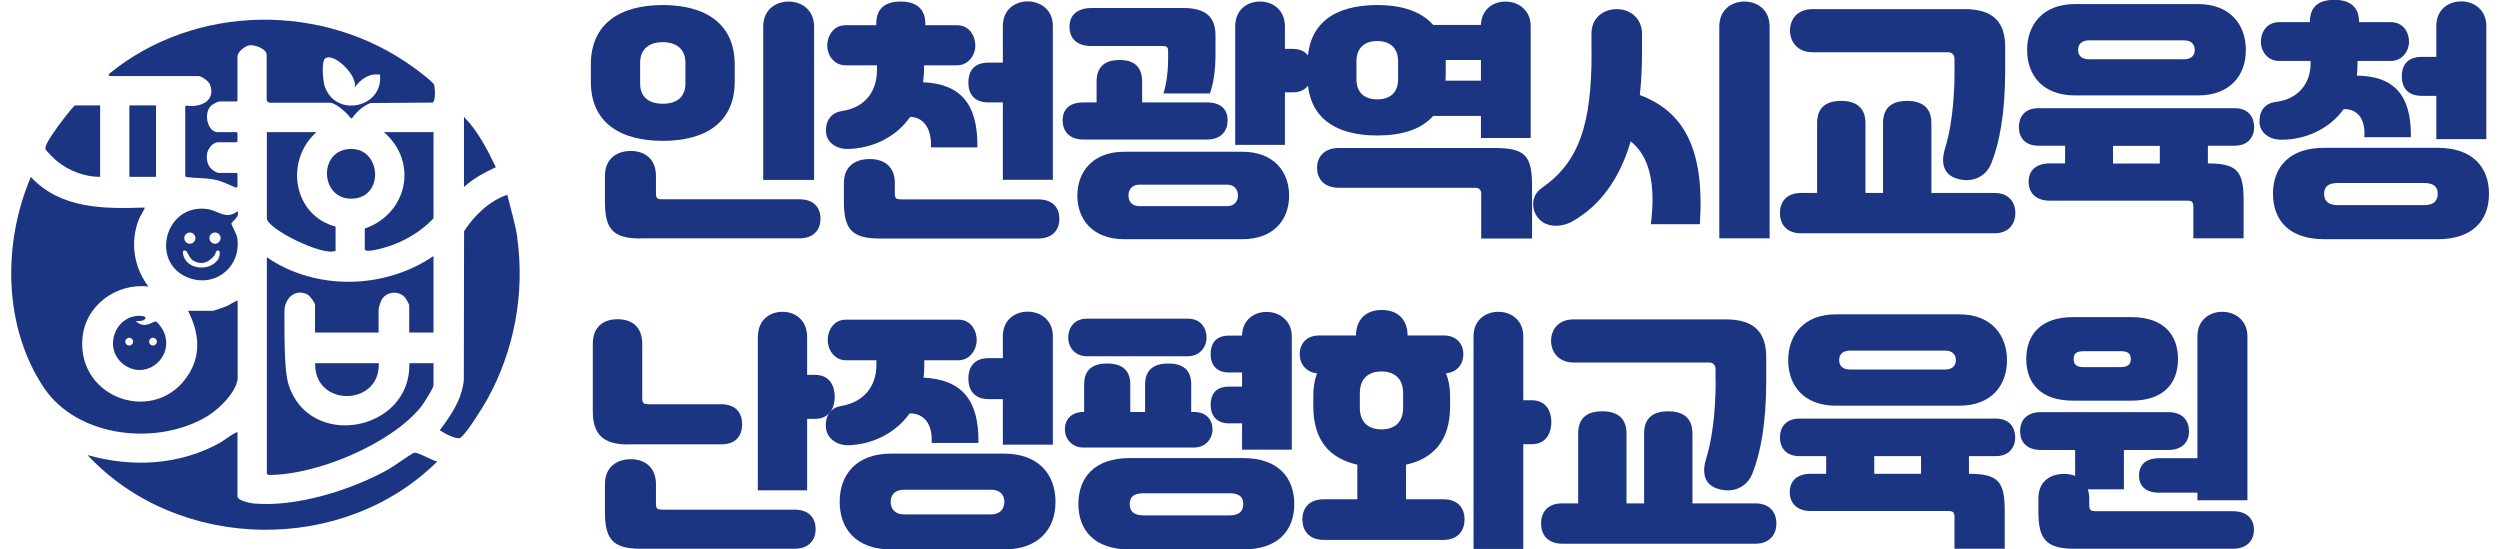
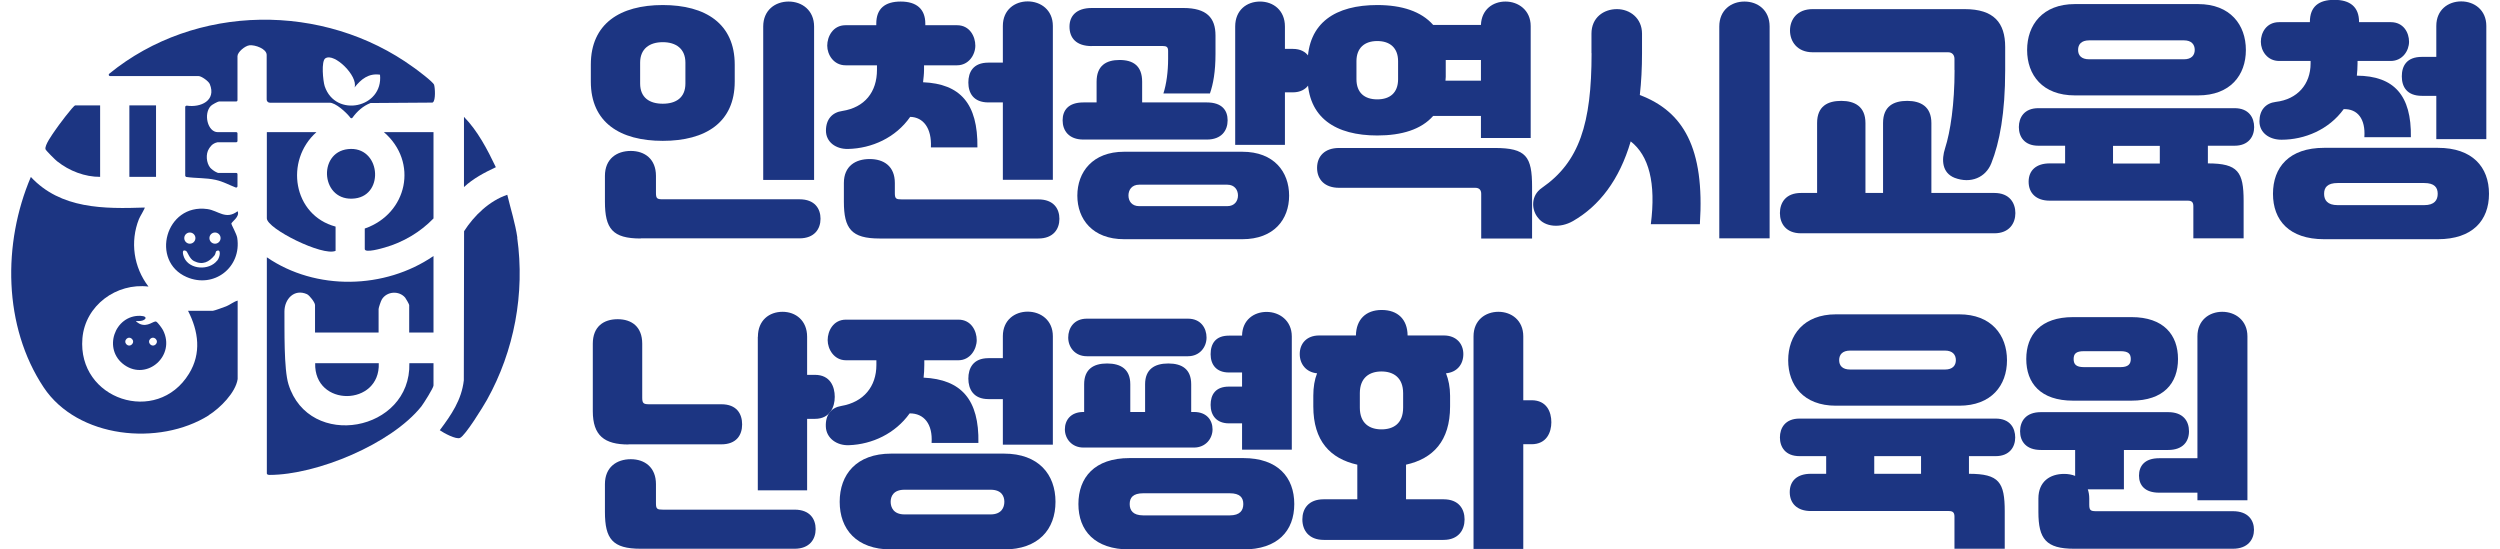
<svg xmlns="http://www.w3.org/2000/svg" width="182px" height="40px" viewBox="0 0 181 40" version="1.1">
  <g id="surface1">
    <path style=" stroke:none;fill-rule:nonzero;fill:rgb(10.98%,20.784%,50.98%);fill-opacity:1;" d="M 42.512 5.938 L 42.512 4.703 C 42.512 1.723 44.637 0.367 47.75 0.367 C 50.863 0.367 52.988 1.723 52.988 4.703 L 52.988 5.938 C 52.988 8.918 50.863 10.254 47.75 10.254 C 44.637 10.254 42.512 8.918 42.512 5.938 Z M 46.145 17.363 C 44.09 17.363 43.539 16.648 43.539 14.68 L 43.539 12.805 C 43.539 11.559 44.402 10.988 45.422 10.988 C 46.438 10.988 47.254 11.578 47.254 12.805 L 47.254 14.047 C 47.254 14.457 47.344 14.508 47.75 14.508 L 57.699 14.508 C 58.816 14.508 59.234 15.191 59.234 15.926 C 59.234 16.66 58.797 17.352 57.699 17.352 L 46.145 17.352 Z M 49.398 6.082 L 49.398 4.559 C 49.398 3.551 48.715 3.07 47.75 3.07 C 46.785 3.07 46.102 3.551 46.102 4.559 L 46.102 6.082 C 46.102 7.109 46.785 7.551 47.75 7.551 C 48.715 7.551 49.398 7.109 49.398 6.082 Z M 55.062 1.93 C 55.062 0.734 55.938 0.113 56.914 0.113 C 57.891 0.113 58.766 0.754 58.766 1.93 L 58.766 13.098 L 55.062 13.098 Z M 55.062 1.93 " />
    <path style=" stroke:none;fill-rule:nonzero;fill:rgb(10.98%,20.784%,50.98%);fill-opacity:1;" d="M 66.77 4.742 L 66.77 5.07 C 66.77 5.398 66.73 5.691 66.699 5.988 C 69.395 6.102 70.695 7.527 70.656 10.73 L 67.27 10.73 C 67.34 9.312 66.699 8.527 65.762 8.508 C 64.707 10.027 62.965 10.805 61.238 10.844 C 60.344 10.863 59.629 10.336 59.629 9.508 C 59.629 8.68 60.09 8.18 60.82 8.078 C 62.449 7.824 63.344 6.703 63.344 5.082 L 63.344 4.754 L 61.055 4.754 C 60.191 4.754 59.723 3.98 59.723 3.324 C 59.723 2.672 60.129 1.836 61.055 1.836 L 63.293 1.836 L 63.293 1.723 C 63.293 0.621 63.934 0.113 65.07 0.113 C 66.211 0.113 66.863 0.645 66.863 1.723 L 66.863 1.836 L 69.172 1.836 C 70.105 1.836 70.504 2.664 70.504 3.324 C 70.504 3.988 70.023 4.754 69.172 4.754 L 66.77 4.754 Z M 63.535 17.363 C 61.48 17.363 60.934 16.648 60.934 14.68 L 60.934 13.324 C 60.934 12.078 61.797 11.578 62.812 11.578 C 63.832 11.578 64.645 12.09 64.645 13.324 L 64.645 14.059 C 64.645 14.465 64.734 14.516 65.145 14.516 L 75.09 14.516 C 76.211 14.516 76.625 15.199 76.625 15.934 C 76.625 16.668 76.188 17.363 75.09 17.363 Z M 72.508 7.457 L 71.461 7.457 C 70.359 7.457 69.996 6.762 69.996 6.008 C 69.996 5.254 70.34 4.559 71.461 4.559 L 72.508 4.559 L 72.508 1.887 C 72.508 0.715 73.371 0.102 74.316 0.102 C 75.262 0.102 76.148 0.723 76.148 1.887 L 76.148 13.09 L 72.508 13.09 L 72.508 7.445 Z M 72.508 7.457 " />
    <path style=" stroke:none;fill-rule:nonzero;fill:rgb(10.98%,20.784%,50.98%);fill-opacity:1;" d="M 78.375 10.16 C 77.297 10.16 76.859 9.496 76.859 8.762 C 76.859 8.027 77.277 7.457 78.375 7.457 L 79.332 7.457 L 79.332 5.949 C 79.332 4.793 80.012 4.367 81 4.367 C 81.988 4.367 82.648 4.785 82.648 5.949 L 82.648 7.457 L 87.355 7.457 C 88.457 7.457 88.871 8.027 88.871 8.762 C 88.871 9.496 88.434 10.16 87.355 10.16 Z M 78.984 3.355 C 77.848 3.355 77.359 2.766 77.359 1.938 C 77.359 1.184 77.836 0.582 78.984 0.582 L 85.648 0.582 C 87.348 0.582 87.988 1.297 87.988 2.582 L 87.988 3.938 C 87.988 5.203 87.824 6.121 87.582 6.805 L 84.195 6.805 C 84.418 6.121 84.539 5.203 84.539 4.285 L 84.539 3.715 C 84.539 3.418 84.43 3.348 84.121 3.348 L 78.977 3.348 Z M 89.941 17.414 L 81.336 17.414 C 79.027 17.414 77.93 15.945 77.93 14.242 C 77.93 12.539 79.027 11.047 81.336 11.047 L 89.941 11.047 C 92.25 11.047 93.348 12.516 93.348 14.242 C 93.348 15.965 92.25 17.414 89.941 17.414 Z M 88.844 13.445 L 82.434 13.445 C 81.887 13.445 81.652 13.832 81.652 14.23 C 81.652 14.629 81.887 15.008 82.434 15.008 L 88.844 15.008 C 89.391 15.008 89.625 14.617 89.625 14.23 C 89.625 13.844 89.391 13.445 88.844 13.445 Z M 89.422 1.93 C 89.422 0.734 90.266 0.113 91.23 0.113 C 92.199 0.113 93.043 0.754 93.043 1.93 L 93.043 3.559 L 93.613 3.559 C 94.73 3.559 95.059 4.406 95.059 5.141 C 95.059 5.875 94.711 6.723 93.613 6.723 L 93.043 6.723 L 93.043 10.547 L 89.422 10.547 Z M 89.422 1.93 " />
    <path style=" stroke:none;fill-rule:nonzero;fill:rgb(10.98%,20.784%,50.98%);fill-opacity:1;" d="M 94.691 5.602 L 94.691 4.633 C 94.691 1.633 96.754 0.367 99.766 0.367 C 101.555 0.367 102.969 0.828 103.836 1.816 L 107.312 1.816 C 107.355 0.695 108.176 0.113 109.102 0.113 C 110.027 0.113 110.934 0.734 110.934 1.898 L 110.934 10.047 L 107.312 10.047 L 107.312 8.438 L 103.836 8.438 C 102.969 9.426 101.547 9.863 99.766 9.863 C 96.766 9.863 94.691 8.602 94.691 5.602 Z M 96.98 13.672 C 95.953 13.672 95.383 13.078 95.383 12.223 C 95.383 11.363 95.953 10.773 96.98 10.773 L 108.32 10.773 C 110.609 10.773 111.035 11.395 111.035 13.598 L 111.035 17.363 L 107.332 17.363 L 107.332 14.109 C 107.332 13.832 107.191 13.672 106.895 13.672 Z M 101.281 5.766 L 101.281 4.457 C 101.281 3.488 100.691 2.988 99.766 2.988 C 98.84 2.988 98.25 3.488 98.25 4.457 L 98.25 5.766 C 98.25 6.754 98.84 7.234 99.766 7.234 C 100.691 7.234 101.281 6.754 101.281 5.766 Z M 104.73 5.875 L 107.312 5.875 L 107.312 4.367 L 104.75 4.367 L 104.75 5.602 C 104.75 5.691 104.73 5.785 104.73 5.875 Z M 104.73 5.875 " />
    <path style=" stroke:none;fill-rule:nonzero;fill:rgb(10.98%,20.784%,50.98%);fill-opacity:1;" d="M 115.359 3.875 L 115.359 2.449 C 115.359 1.273 116.254 0.664 117.211 0.664 C 118.164 0.664 119.039 1.328 119.039 2.449 L 119.039 3.867 C 119.039 4.949 118.988 5.957 118.879 6.918 C 122.031 8.109 123.617 10.754 123.25 16.324 L 119.68 16.324 C 120.066 13.312 119.539 11.324 118.215 10.293 C 117.395 13.09 115.93 14.996 114.004 16.098 C 113.07 16.629 111.973 16.516 111.484 15.875 C 110.984 15.301 110.914 14.242 111.758 13.672 C 114.473 11.793 115.367 9.008 115.367 3.875 Z M 124.664 17.363 L 124.664 1.93 C 124.664 0.734 125.531 0.113 126.496 0.113 C 127.461 0.113 128.328 0.734 128.328 1.93 L 128.328 17.352 L 124.664 17.352 Z M 124.664 17.363 " />
    <path style=" stroke:none;fill-rule:nonzero;fill:rgb(10.98%,20.784%,50.98%);fill-opacity:1;" d="M 131.785 14.047 L 131.785 8.957 C 131.785 7.723 132.566 7.344 133.543 7.344 C 134.52 7.344 135.305 7.754 135.305 8.957 L 135.305 14.047 L 136.586 14.047 L 136.586 8.957 C 136.586 7.723 137.367 7.344 138.344 7.344 C 139.32 7.344 140.105 7.754 140.105 8.957 L 140.105 14.047 L 144.684 14.047 C 145.801 14.047 146.219 14.781 146.219 15.516 C 146.219 16.25 145.781 16.984 144.684 16.984 L 130.617 16.984 C 129.516 16.984 129.078 16.27 129.078 15.516 C 129.078 14.762 129.496 14.047 130.617 14.047 Z M 141.785 5.109 L 141.785 4.285 C 141.785 4.008 141.621 3.805 141.324 3.805 L 131.461 3.805 C 130.34 3.805 129.812 3.02 129.812 2.223 C 129.812 1.43 130.32 0.664 131.461 0.664 L 142.527 0.664 C 144.652 0.664 145.477 1.652 145.477 3.418 L 145.477 5.121 C 145.477 8.223 145.07 10.375 144.469 11.883 C 144.062 12.914 142.984 13.395 141.793 12.945 C 140.879 12.578 140.828 11.641 141.102 10.793 C 141.488 9.598 141.793 7.578 141.793 5.102 Z M 141.785 5.109 " />
    <path style=" stroke:none;fill-rule:nonzero;fill:rgb(10.98%,20.784%,50.98%);fill-opacity:1;" d="M 162.176 7.875 C 163.223 7.875 163.602 8.57 163.602 9.254 C 163.602 9.938 163.195 10.609 162.176 10.609 L 160.234 10.609 L 160.234 11.895 C 162.43 11.895 162.836 12.516 162.836 14.629 L 162.836 17.352 L 159.176 17.352 L 159.176 15.016 C 159.176 14.723 159.062 14.609 158.77 14.609 L 148.719 14.609 C 147.734 14.609 147.184 14.059 147.184 13.23 C 147.184 12.406 147.734 11.895 148.719 11.895 L 149.84 11.895 L 149.84 10.609 L 147.895 10.609 C 146.867 10.609 146.473 9.945 146.473 9.254 C 146.473 8.559 146.859 7.875 147.895 7.875 Z M 159.523 0.297 C 161.859 0.297 163 1.805 163 3.641 C 163 5.477 161.859 6.945 159.523 6.945 L 150.551 6.945 C 148.191 6.945 147.074 5.457 147.074 3.641 C 147.074 1.824 148.191 0.297 150.551 0.297 Z M 158.496 4.316 C 159.043 4.316 159.277 4.02 159.277 3.633 C 159.277 3.242 159.043 2.938 158.496 2.938 L 151.59 2.938 C 151.02 2.938 150.785 3.234 150.785 3.633 C 150.785 4.031 151.02 4.316 151.59 4.316 Z M 153.328 11.906 L 156.734 11.906 L 156.734 10.621 L 153.328 10.621 Z M 153.328 11.906 " />
    <path style=" stroke:none;fill-rule:nonzero;fill:rgb(10.98%,20.784%,50.98%);fill-opacity:1;" d="M 171.129 4.449 L 171.129 4.633 C 171.129 4.949 171.105 5.234 171.078 5.508 C 173.781 5.527 175.062 6.938 175.012 9.988 L 171.625 9.988 C 171.719 8.652 171.129 7.918 170.121 7.945 C 169.043 9.438 167.281 10.172 165.594 10.172 C 164.699 10.172 163.988 9.66 163.988 8.836 C 163.988 8.008 164.445 7.508 165.176 7.418 C 166.754 7.234 167.711 6.133 167.711 4.621 L 167.711 4.438 L 165.422 4.438 C 164.559 4.438 164.09 3.703 164.09 3.039 C 164.09 2.375 164.496 1.613 165.422 1.613 L 167.66 1.613 L 167.66 1.59 C 167.66 0.488 168.301 -0.012 169.438 -0.012 C 170.578 -0.012 171.238 0.5 171.238 1.59 L 171.238 1.613 L 173.547 1.613 C 174.484 1.613 174.879 2.387 174.879 3.039 C 174.879 3.691 174.402 4.438 173.547 4.438 L 171.148 4.438 Z M 168.695 17.414 C 166.152 17.414 164.973 16.035 164.973 14.109 C 164.973 12.18 166.145 10.762 168.695 10.762 L 176.977 10.762 C 179.488 10.762 180.699 12.16 180.699 14.109 C 180.699 16.059 179.488 17.414 176.977 17.414 Z M 175.98 14.934 C 176.73 14.934 176.965 14.566 176.965 14.109 C 176.965 13.648 176.73 13.324 175.98 13.324 L 169.684 13.324 C 168.93 13.324 168.695 13.648 168.695 14.109 C 168.695 14.566 168.93 14.934 169.684 14.934 Z M 176.863 6.977 L 175.816 6.977 C 174.719 6.977 174.352 6.316 174.352 5.559 C 174.352 4.805 174.699 4.141 175.816 4.141 L 176.863 4.141 L 176.863 1.887 C 176.863 0.715 177.727 0.102 178.676 0.102 C 179.621 0.102 180.504 0.723 180.504 1.887 L 180.504 10.129 L 176.863 10.129 L 176.863 6.969 Z M 176.863 6.977 " />
    <path style=" stroke:none;fill-rule:nonzero;fill:rgb(10.98%,20.784%,50.98%);fill-opacity:1;" d="M 45.258 32.359 C 43.5 32.359 42.656 31.715 42.656 29.93 L 42.656 25.023 C 42.656 23.781 43.438 23.238 44.465 23.238 C 45.492 23.238 46.254 23.789 46.254 25.023 L 46.254 28.953 C 46.254 29.359 46.348 29.43 46.754 29.43 L 52.012 29.43 C 53.133 29.43 53.527 30.125 53.527 30.898 C 53.527 31.676 53.109 32.348 52.012 32.348 L 45.258 32.348 Z M 46.145 39.949 C 44.09 39.949 43.539 39.234 43.539 37.266 L 43.539 35.246 C 43.539 34 44.402 33.43 45.422 33.43 C 46.438 33.43 47.254 34.023 47.254 35.246 L 47.254 36.645 C 47.254 37.051 47.344 37.102 47.75 37.102 L 57.344 37.102 C 58.461 37.102 58.879 37.785 58.879 38.52 C 58.879 39.254 58.441 39.949 57.344 39.949 L 46.133 39.949 Z M 54.676 24.516 C 54.676 23.32 55.5 22.699 56.469 22.699 C 57.434 22.699 58.258 23.34 58.258 24.516 L 58.258 27.289 L 58.828 27.289 C 59.945 27.289 60.27 28.156 60.27 28.891 C 60.27 29.625 59.926 30.492 58.828 30.492 L 58.258 30.492 L 58.258 35.695 L 54.668 35.695 L 54.668 24.523 Z M 54.676 24.516 " />
-     <path style=" stroke:none;fill-rule:nonzero;fill:rgb(10.98%,20.784%,50.98%);fill-opacity:1;" d="M 66.789 26.227 L 66.789 26.574 C 66.789 26.891 66.77 27.195 66.738 27.492 C 69.484 27.625 70.789 29.094 70.727 32.246 L 67.32 32.246 C 67.41 30.871 66.77 30.086 65.723 30.094 C 64.676 31.562 62.996 32.348 61.309 32.41 C 60.414 32.449 59.66 31.898 59.621 31.074 C 59.578 30.207 60.008 29.676 60.738 29.555 C 62.387 29.277 63.301 28.125 63.301 26.574 L 63.301 26.227 L 61.086 26.227 C 60.219 26.227 59.754 25.422 59.754 24.758 C 59.754 24.098 60.16 23.27 61.086 23.27 L 69.273 23.27 C 70.207 23.27 70.605 24.098 70.605 24.758 C 70.605 25.422 70.129 26.227 69.273 26.227 L 66.781 26.227 Z M 64.379 40 C 61.836 40 60.629 38.512 60.629 36.531 C 60.629 34.551 61.836 33.023 64.379 33.023 L 72.59 33.023 C 75.102 33.023 76.34 34.531 76.34 36.531 C 76.34 38.531 75.102 40 72.59 40 Z M 71.613 37.449 C 72.414 37.449 72.617 36.941 72.617 36.531 C 72.617 36.125 72.414 35.652 71.613 35.652 L 65.348 35.652 C 64.543 35.652 64.34 36.133 64.34 36.531 C 64.34 36.93 64.543 37.449 65.348 37.449 Z M 72.508 29.055 L 71.461 29.055 C 70.359 29.055 69.996 28.32 69.996 27.562 C 69.996 26.809 70.34 26.074 71.461 26.074 L 72.508 26.074 L 72.508 24.473 C 72.508 23.301 73.371 22.688 74.316 22.688 C 75.262 22.688 76.148 23.309 76.148 24.473 L 76.148 32.371 L 72.508 32.371 L 72.508 29.043 Z M 72.508 29.055 " />
+     <path style=" stroke:none;fill-rule:nonzero;fill:rgb(10.98%,20.784%,50.98%);fill-opacity:1;" d="M 66.789 26.227 L 66.789 26.574 C 66.789 26.891 66.77 27.195 66.738 27.492 C 69.484 27.625 70.789 29.094 70.727 32.246 L 67.32 32.246 C 67.41 30.871 66.77 30.086 65.723 30.094 C 64.676 31.562 62.996 32.348 61.309 32.41 C 60.414 32.449 59.66 31.898 59.621 31.074 C 59.578 30.207 60.008 29.676 60.738 29.555 C 62.387 29.277 63.301 28.125 63.301 26.574 L 63.301 26.227 L 61.086 26.227 C 60.219 26.227 59.754 25.422 59.754 24.758 C 59.754 24.098 60.16 23.27 61.086 23.27 L 69.273 23.27 C 70.207 23.27 70.605 24.098 70.605 24.758 C 70.605 25.422 70.129 26.227 69.273 26.227 L 66.781 26.227 M 64.379 40 C 61.836 40 60.629 38.512 60.629 36.531 C 60.629 34.551 61.836 33.023 64.379 33.023 L 72.59 33.023 C 75.102 33.023 76.34 34.531 76.34 36.531 C 76.34 38.531 75.102 40 72.59 40 Z M 71.613 37.449 C 72.414 37.449 72.617 36.941 72.617 36.531 C 72.617 36.125 72.414 35.652 71.613 35.652 L 65.348 35.652 C 64.543 35.652 64.34 36.133 64.34 36.531 C 64.34 36.93 64.543 37.449 65.348 37.449 Z M 72.508 29.055 L 71.461 29.055 C 70.359 29.055 69.996 28.32 69.996 27.562 C 69.996 26.809 70.34 26.074 71.461 26.074 L 72.508 26.074 L 72.508 24.473 C 72.508 23.301 73.371 22.688 74.316 22.688 C 75.262 22.688 76.148 23.309 76.148 24.473 L 76.148 32.371 L 72.508 32.371 L 72.508 29.043 Z M 72.508 29.055 " />
    <path style=" stroke:none;fill-rule:nonzero;fill:rgb(10.98%,20.784%,50.98%);fill-opacity:1;" d="M 78.375 32.582 C 77.512 32.582 77.023 31.922 77.023 31.258 C 77.023 30.594 77.441 29.992 78.375 29.992 L 78.426 29.992 L 78.426 27.973 C 78.426 26.891 79.09 26.461 80.094 26.461 C 81.102 26.461 81.785 26.883 81.785 27.973 L 81.785 29.992 L 82.863 29.992 L 82.863 27.973 C 82.863 26.891 83.543 26.461 84.551 26.461 C 85.559 26.461 86.219 26.883 86.219 27.973 L 86.219 29.992 L 86.422 29.992 C 87.355 29.992 87.773 30.594 87.773 31.258 C 87.773 31.922 87.277 32.582 86.422 32.582 Z M 78.621 25.934 C 77.754 25.934 77.266 25.27 77.266 24.574 C 77.266 23.883 77.684 23.199 78.621 23.199 L 85.984 23.199 C 86.918 23.199 87.336 23.883 87.336 24.574 C 87.336 25.27 86.84 25.934 85.984 25.934 Z M 81.73 40 C 79.191 40 78.008 38.621 78.008 36.695 C 78.008 34.766 79.18 33.348 81.73 33.348 L 90.012 33.348 C 92.523 33.348 93.723 34.746 93.723 36.695 C 93.723 38.645 92.516 40 90.012 40 Z M 89.023 37.52 C 89.777 37.52 90.012 37.152 90.012 36.695 C 90.012 36.234 89.777 35.91 89.023 35.91 L 82.73 35.91 C 81.977 35.91 81.742 36.234 81.742 36.695 C 81.742 37.152 81.977 37.52 82.73 37.52 Z M 89.922 30.82 L 88.965 30.82 C 88.07 30.82 87.633 30.246 87.633 29.48 C 87.633 28.719 87.996 28.145 88.965 28.145 L 89.922 28.145 L 89.922 27.117 L 88.965 27.117 C 88.07 27.117 87.633 26.566 87.633 25.789 C 87.633 25.016 87.996 24.434 88.965 24.434 L 89.922 24.434 C 89.941 23.289 90.785 22.707 91.711 22.707 C 92.637 22.707 93.543 23.332 93.543 24.492 L 93.543 32.738 L 89.922 32.738 Z M 89.922 30.82 " />
    <path style=" stroke:none;fill-rule:nonzero;fill:rgb(10.98%,20.784%,50.98%);fill-opacity:1;" d="M 101.965 24.422 L 104.617 24.422 C 105.512 24.422 106.031 25.016 106.031 25.777 C 106.031 26.543 105.555 27.105 104.77 27.176 C 104.953 27.637 105.066 28.188 105.066 28.809 L 105.066 29.586 C 105.066 32.105 103.824 33.391 101.859 33.828 L 101.859 36.348 L 104.586 36.348 C 105.707 36.348 106.121 37.062 106.121 37.816 C 106.121 38.57 105.688 39.305 104.586 39.305 L 95.871 39.305 C 94.773 39.305 94.312 38.594 94.312 37.816 C 94.312 37.043 94.75 36.348 95.871 36.348 L 98.312 36.348 L 98.312 33.828 C 96.348 33.391 95.109 32.105 95.109 29.586 L 95.109 28.809 C 95.109 28.188 95.199 27.637 95.383 27.176 C 94.598 27.105 94.121 26.512 94.121 25.777 C 94.121 25.004 94.629 24.422 95.535 24.422 L 98.211 24.422 C 98.23 23.27 98.922 22.566 100.09 22.566 C 101.262 22.566 101.965 23.258 101.973 24.422 Z M 101.648 29.676 L 101.648 28.625 C 101.648 27.484 100.938 27.043 100.07 27.043 C 99.207 27.043 98.496 27.484 98.496 28.625 L 98.496 29.676 C 98.496 30.828 99.207 31.258 100.07 31.258 C 100.938 31.258 101.648 30.84 101.648 29.676 Z M 106.773 24.484 C 106.773 23.309 107.637 22.699 108.586 22.699 C 109.531 22.699 110.395 23.32 110.395 24.484 L 110.395 29.137 L 110.996 29.137 C 112.113 29.137 112.438 30.004 112.438 30.738 C 112.438 31.473 112.094 32.34 110.996 32.34 L 110.395 32.34 L 110.395 39.961 L 106.773 39.961 Z M 106.773 24.484 " />
-     <path style=" stroke:none;fill-rule:nonzero;fill:rgb(10.98%,20.784%,50.98%);fill-opacity:1;" d="M 114.391 36.645 L 114.391 31.555 C 114.391 30.32 115.176 29.941 116.152 29.941 C 117.129 29.941 117.91 30.348 117.91 31.555 L 117.91 36.645 L 119.191 36.645 L 119.191 31.555 C 119.191 30.32 119.977 29.941 120.953 29.941 C 121.93 29.941 122.711 30.348 122.711 31.555 L 122.711 36.645 L 127.289 36.645 C 128.406 36.645 128.824 37.379 128.824 38.113 C 128.824 38.848 128.387 39.582 127.289 39.582 L 113.223 39.582 C 112.125 39.582 111.688 38.867 111.688 38.113 C 111.688 37.359 112.105 36.645 113.223 36.645 Z M 124.391 27.695 L 124.391 26.871 C 124.391 26.594 124.227 26.391 123.934 26.391 L 114.066 26.391 C 112.949 26.391 112.418 25.605 112.418 24.809 C 112.418 24.016 112.926 23.25 114.066 23.25 L 125.133 23.25 C 127.258 23.25 128.082 24.238 128.082 26.004 L 128.082 27.707 C 128.082 30.809 127.676 32.961 127.074 34.473 C 126.668 35.5 125.59 35.98 124.402 35.531 C 123.484 35.164 123.434 34.227 123.711 33.379 C 124.094 32.188 124.402 30.164 124.402 27.688 Z M 124.391 27.695 " />
    <path style=" stroke:none;fill-rule:nonzero;fill:rgb(10.98%,20.784%,50.98%);fill-opacity:1;" d="M 144.785 30.473 C 145.832 30.473 146.207 31.164 146.207 31.848 C 146.207 32.531 145.801 33.207 144.785 33.207 L 142.84 33.207 L 142.84 34.492 C 145.039 34.492 145.445 35.113 145.445 37.227 L 145.445 39.949 L 141.785 39.949 L 141.785 37.613 C 141.785 37.316 141.672 37.203 141.375 37.203 L 131.328 37.203 C 130.34 37.203 129.793 36.652 129.793 35.828 C 129.793 35 130.34 34.492 131.328 34.492 L 132.445 34.492 L 132.445 33.207 L 130.504 33.207 C 129.477 33.207 129.078 32.543 129.078 31.848 C 129.078 31.156 129.465 30.473 130.504 30.473 Z M 142.129 22.883 C 144.469 22.883 145.609 24.391 145.609 26.227 C 145.609 28.062 144.469 29.535 142.129 29.535 L 133.156 29.535 C 130.797 29.535 129.68 28.043 129.68 26.227 C 129.68 24.414 130.797 22.883 133.156 22.883 Z M 141.102 26.902 C 141.652 26.902 141.887 26.605 141.887 26.219 C 141.887 25.832 141.652 25.523 141.102 25.523 L 134.195 25.523 C 133.625 25.523 133.391 25.82 133.391 26.219 C 133.391 26.617 133.625 26.902 134.195 26.902 Z M 135.945 34.492 L 139.352 34.492 L 139.352 33.207 L 135.945 33.207 Z M 135.945 34.492 " />
    <path style=" stroke:none;fill-rule:nonzero;fill:rgb(10.98%,20.784%,50.98%);fill-opacity:1;" d="M 151.488 35.613 C 151.559 35.816 151.598 36.031 151.598 36.297 L 151.598 36.734 C 151.598 37.145 151.691 37.215 152.098 37.215 L 162.055 37.215 C 163.172 37.215 163.59 37.879 163.59 38.57 C 163.59 39.266 163.152 39.949 162.055 39.949 L 150.5 39.949 C 148.445 39.949 147.895 39.234 147.895 37.266 L 147.895 36.297 C 147.895 35.051 148.742 34.5 149.77 34.5 C 150.062 34.5 150.336 34.551 150.57 34.645 L 150.57 32.758 L 148.078 32.758 C 147 32.758 146.562 32.133 146.562 31.398 C 146.562 30.664 146.98 30.004 148.078 30.004 L 157.344 30.004 C 158.445 30.004 158.859 30.664 158.859 31.398 C 158.859 32.133 158.422 32.758 157.344 32.758 L 154.121 32.758 L 154.121 35.625 L 151.488 35.625 Z M 150.418 29.168 C 148.059 29.168 147.012 27.902 147.012 26.137 C 147.012 24.371 148.059 23.086 150.418 23.086 L 154.672 23.086 C 157.008 23.086 158.059 24.371 158.059 26.137 C 158.059 27.902 157.008 29.168 154.672 29.168 Z M 151.211 25.566 C 150.641 25.566 150.461 25.75 150.461 26.137 C 150.461 26.523 150.641 26.727 151.211 26.727 L 153.867 26.727 C 154.438 26.727 154.621 26.504 154.621 26.137 C 154.621 25.75 154.438 25.566 153.867 25.566 Z M 159.473 35.867 L 156.684 35.867 C 155.637 35.867 155.219 35.316 155.219 34.625 C 155.219 33.93 155.625 33.359 156.684 33.359 L 159.473 33.359 L 159.473 24.484 C 159.473 23.309 160.336 22.699 161.281 22.699 C 162.227 22.699 163.113 23.32 163.113 24.484 L 163.113 36.418 L 159.473 36.418 Z M 159.473 35.867 " />
    <path style=" stroke:none;fill-rule:nonzero;fill:rgb(10.98%,20.784%,50.98%);fill-opacity:1;" d="M 14.695 30.227 C 15.508 29.719 16.656 28.586 16.801 27.594 L 16.801 21.883 C 16.504 21.965 16.262 22.18 15.965 22.301 C 15.812 22.363 15.082 22.625 15 22.625 L 13.188 22.625 C 13.953 24.117 14.176 25.719 13.258 27.207 C 10.93 31.004 5.121 29.094 5.5 24.625 C 5.703 22.23 7.98 20.578 10.309 20.863 C 9.23 19.453 8.957 17.598 9.617 15.945 C 9.668 15.801 10.074 15.148 10.035 15.109 C 7.066 15.211 3.922 15.219 1.746 12.883 C -0.309 17.699 -0.277 23.758 2.684 28.207 C 5.152 31.91 11.082 32.5 14.695 30.238 Z M 14.695 30.227 " />
    <path style=" stroke:none;fill-rule:nonzero;fill:rgb(10.98%,20.784%,50.98%);fill-opacity:1;" d="M 7.512 5.539 L 13.961 5.539 C 14.164 5.539 14.684 5.906 14.773 6.121 C 15.262 7.324 14.113 7.844 13.098 7.691 C 13.035 7.691 12.984 7.734 12.984 7.785 L 12.984 12.793 C 12.984 12.793 13.016 12.883 13.066 12.883 C 13.797 12.988 14.469 12.934 15.211 13.098 C 15.762 13.223 16.16 13.457 16.656 13.648 C 16.719 13.672 16.789 13.629 16.789 13.559 L 16.789 12.68 C 16.789 12.629 16.75 12.59 16.699 12.59 L 15.406 12.59 C 15.406 12.59 15.344 12.59 15.312 12.566 C 15.09 12.477 14.879 12.293 14.805 12.211 C 14.52 11.863 14.461 11.211 14.715 10.824 C 14.797 10.703 14.938 10.438 15.344 10.355 C 15.344 10.355 15.355 10.355 15.363 10.355 L 16.699 10.355 C 16.75 10.355 16.789 10.312 16.789 10.262 L 16.789 9.711 C 16.789 9.66 16.75 9.621 16.699 9.621 L 15.355 9.621 C 14.613 9.621 14.297 8.285 14.848 7.711 C 14.93 7.621 15.363 7.387 15.445 7.387 L 16.699 7.387 C 16.75 7.387 16.789 7.344 16.789 7.293 L 16.789 4.09 C 16.789 3.797 17.328 3.336 17.664 3.297 C 18.07 3.254 18.914 3.551 18.914 4 L 18.914 7.242 C 18.914 7.375 19.016 7.477 19.148 7.477 L 23.504 7.477 C 23.918 7.477 24.691 8.152 25.008 8.57 C 25.047 8.621 25.121 8.621 25.16 8.57 C 25.496 8.102 25.934 7.711 26.473 7.5 C 26.48 7.5 26.492 7.5 26.504 7.5 L 30.969 7.469 C 30.969 7.469 31.008 7.469 31.02 7.445 C 31.223 7.293 31.172 6.387 31.102 6.172 C 31.027 5.957 29.871 5.09 29.594 4.898 C 23.066 0.164 13.727 0.246 7.453 5.367 C 7.379 5.426 7.422 5.539 7.512 5.539 Z M 23.195 4.242 C 23.836 3.824 25.586 5.539 25.312 6.367 C 25.781 5.766 26.34 5.316 27.164 5.438 C 27.418 7.855 23.918 8.609 23.137 6.273 C 23.016 5.895 22.871 4.449 23.188 4.242 Z M 23.195 4.242 " />
    <path style=" stroke:none;fill-rule:nonzero;fill:rgb(10.98%,20.784%,50.98%);fill-opacity:1;" d="M 31.059 24.207 L 31.059 18.637 C 27.52 21.066 22.496 21.18 18.926 18.73 L 18.926 34.473 C 18.926 34.543 19.035 34.574 19.117 34.574 C 22.566 34.574 27.996 32.316 30.176 29.586 C 30.336 29.379 31.059 28.238 31.059 28.062 L 31.059 26.441 L 29.301 26.441 C 29.434 31.43 21.996 32.797 20.5 27.973 C 20.156 26.859 20.219 23.973 20.207 22.68 C 20.207 21.77 20.918 21.004 21.844 21.414 C 22.039 21.504 22.434 22.023 22.434 22.207 L 22.434 24.207 L 27.062 24.207 L 27.062 22.496 C 27.062 22.402 27.227 21.914 27.297 21.801 C 27.652 21.207 28.547 21.137 28.996 21.668 C 29.055 21.738 29.289 22.156 29.289 22.207 L 29.289 24.207 Z M 31.059 24.207 " />
-     <path style=" stroke:none;fill-rule:nonzero;fill:rgb(10.98%,20.784%,50.98%);fill-opacity:1;" d="M 29.645 32.961 C 29.473 33 28.129 33.973 27.785 34.164 C 25.098 35.676 21.039 36.941 17.949 36.652 C 17.703 36.633 16.789 36.43 16.789 36.145 L 16.789 31.449 C 16.34 31.613 15.965 31.973 15.559 32.207 C 12.598 33.879 9.09 34.051 5.867 33.125 C 12.465 40.203 24.48 40.398 31.336 33.594 C 30.969 33.543 29.93 32.898 29.645 32.961 Z M 29.645 32.961 " />
    <path style=" stroke:none;fill-rule:nonzero;fill:rgb(10.98%,20.784%,50.98%);fill-opacity:1;" d="M 37.164 17.301 C 37.008 16.242 36.676 15.211 36.43 14.18 C 35.129 14.617 34.008 15.699 33.285 16.832 L 33.266 27.688 C 33.105 29.113 32.352 30.207 31.516 31.32 C 31.801 31.523 32.707 32.012 32.992 31.879 C 33.379 31.707 34.68 29.594 34.953 29.105 C 36.938 25.543 37.723 21.363 37.152 17.301 Z M 37.164 17.301 " />
    <path style=" stroke:none;fill-rule:nonzero;fill:rgb(10.98%,20.784%,50.98%);fill-opacity:1;" d="M 22.535 9.621 L 18.926 9.621 L 18.926 15.895 C 18.926 16.648 23.004 18.68 23.93 18.262 L 23.93 16.496 C 20.828 15.668 20.207 11.699 22.535 9.621 Z M 22.535 9.621 " />
    <path style=" stroke:none;fill-rule:nonzero;fill:rgb(10.98%,20.784%,50.98%);fill-opacity:1;" d="M 31.059 9.621 L 27.449 9.621 C 29.973 11.793 29.168 15.559 26.055 16.637 L 26.055 18.129 C 26.055 18.445 27.305 18.078 27.52 18.016 C 28.852 17.637 30.102 16.895 31.059 15.902 Z M 31.059 9.621 " />
    <path style=" stroke:none;fill-rule:nonzero;fill:rgb(10.98%,20.784%,50.98%);fill-opacity:1;" d="M 3.688 11.762 C 4.543 12.445 5.691 12.883 6.789 12.875 L 6.789 7.672 L 4.98 7.672 C 4.84 7.672 3.688 9.223 3.527 9.469 C 3.332 9.754 2.734 10.57 2.812 10.863 C 2.844 10.965 3.547 11.66 3.68 11.762 Z M 3.688 11.762 " />
    <path style=" stroke:none;fill-rule:nonzero;fill:rgb(10.98%,20.784%,50.98%);fill-opacity:1;" d="M 9.566 23.371 C 10.066 23.402 10.391 23.016 9.711 22.992 C 7.848 22.934 6.953 25.441 8.562 26.574 C 10.219 27.738 12.312 25.883 11.367 24.035 C 11.285 23.883 11 23.484 10.871 23.414 C 10.695 23.332 10.258 23.832 9.691 23.586 C 9.559 23.523 9.203 23.301 9.578 23.383 Z M 10.637 24.586 C 10.789 24.586 10.922 24.719 10.922 24.871 C 10.922 25.023 10.789 25.156 10.637 25.156 C 10.484 25.156 10.352 25.023 10.352 24.871 C 10.352 24.719 10.484 24.586 10.637 24.586 Z M 8.906 25.156 C 8.754 25.156 8.621 25.023 8.621 24.871 C 8.621 24.719 8.754 24.586 8.906 24.586 C 9.059 24.586 9.191 24.719 9.191 24.871 C 9.191 25.023 9.059 25.156 8.906 25.156 Z M 8.906 25.156 " />
    <path style=" stroke:none;fill-rule:nonzero;fill:rgb(10.98%,20.784%,50.98%);fill-opacity:1;" d="M 8.918 7.672 L 10.859 7.672 L 10.859 12.875 L 8.918 12.875 Z M 8.918 7.672 " />
    <path style=" stroke:none;fill-rule:nonzero;fill:rgb(10.98%,20.784%,50.98%);fill-opacity:1;" d="M 25.352 14.445 C 27.531 14.168 27.184 10.598 24.836 10.855 C 22.578 11.098 22.871 14.762 25.352 14.445 Z M 25.352 14.445 " />
    <path style=" stroke:none;fill-rule:nonzero;fill:rgb(10.98%,20.784%,50.98%);fill-opacity:1;" d="M 22.445 26.441 C 22.352 29.664 27.195 29.594 27.074 26.441 Z M 22.445 26.441 " />
    <path style=" stroke:none;fill-rule:nonzero;fill:rgb(10.98%,20.784%,50.98%);fill-opacity:1;" d="M 33.277 8.508 L 33.277 13.617 C 33.957 12.988 34.762 12.566 35.598 12.172 C 34.984 10.887 34.273 9.52 33.277 8.508 Z M 33.277 8.508 " />
    <path style=" stroke:none;fill-rule:nonzero;fill:rgb(10.98%,20.784%,50.98%);fill-opacity:1;" d="M 16.789 15.383 C 15.934 16.027 15.395 15.332 14.594 15.219 C 11.539 14.801 10.434 19.016 13.086 20.168 C 15.082 21.035 17.105 19.453 16.77 17.312 C 16.727 17.035 16.332 16.332 16.34 16.281 C 16.371 16.141 16.973 15.773 16.801 15.383 Z M 13.32 16.926 C 13.543 16.926 13.727 17.109 13.727 17.332 C 13.727 17.559 13.543 17.742 13.32 17.742 C 13.098 17.742 12.914 17.559 12.914 17.332 C 12.914 17.109 13.098 16.926 13.32 16.926 Z M 15.312 18.965 C 14.734 19.711 13.312 19.637 12.914 18.77 C 12.852 18.637 12.668 18.086 13.047 18.27 C 13.156 18.32 13.281 18.832 13.617 19.004 C 14.246 19.32 14.723 19.078 15.121 18.586 C 15.184 18.504 15.211 18.312 15.234 18.293 C 15.609 18.047 15.547 18.68 15.312 18.977 Z M 15.152 17.742 C 14.93 17.742 14.746 17.559 14.746 17.332 C 14.746 17.109 14.93 16.926 15.152 16.926 C 15.375 16.926 15.559 17.109 15.559 17.332 C 15.559 17.559 15.375 17.742 15.152 17.742 Z M 15.152 17.742 " />
  </g>
</svg>